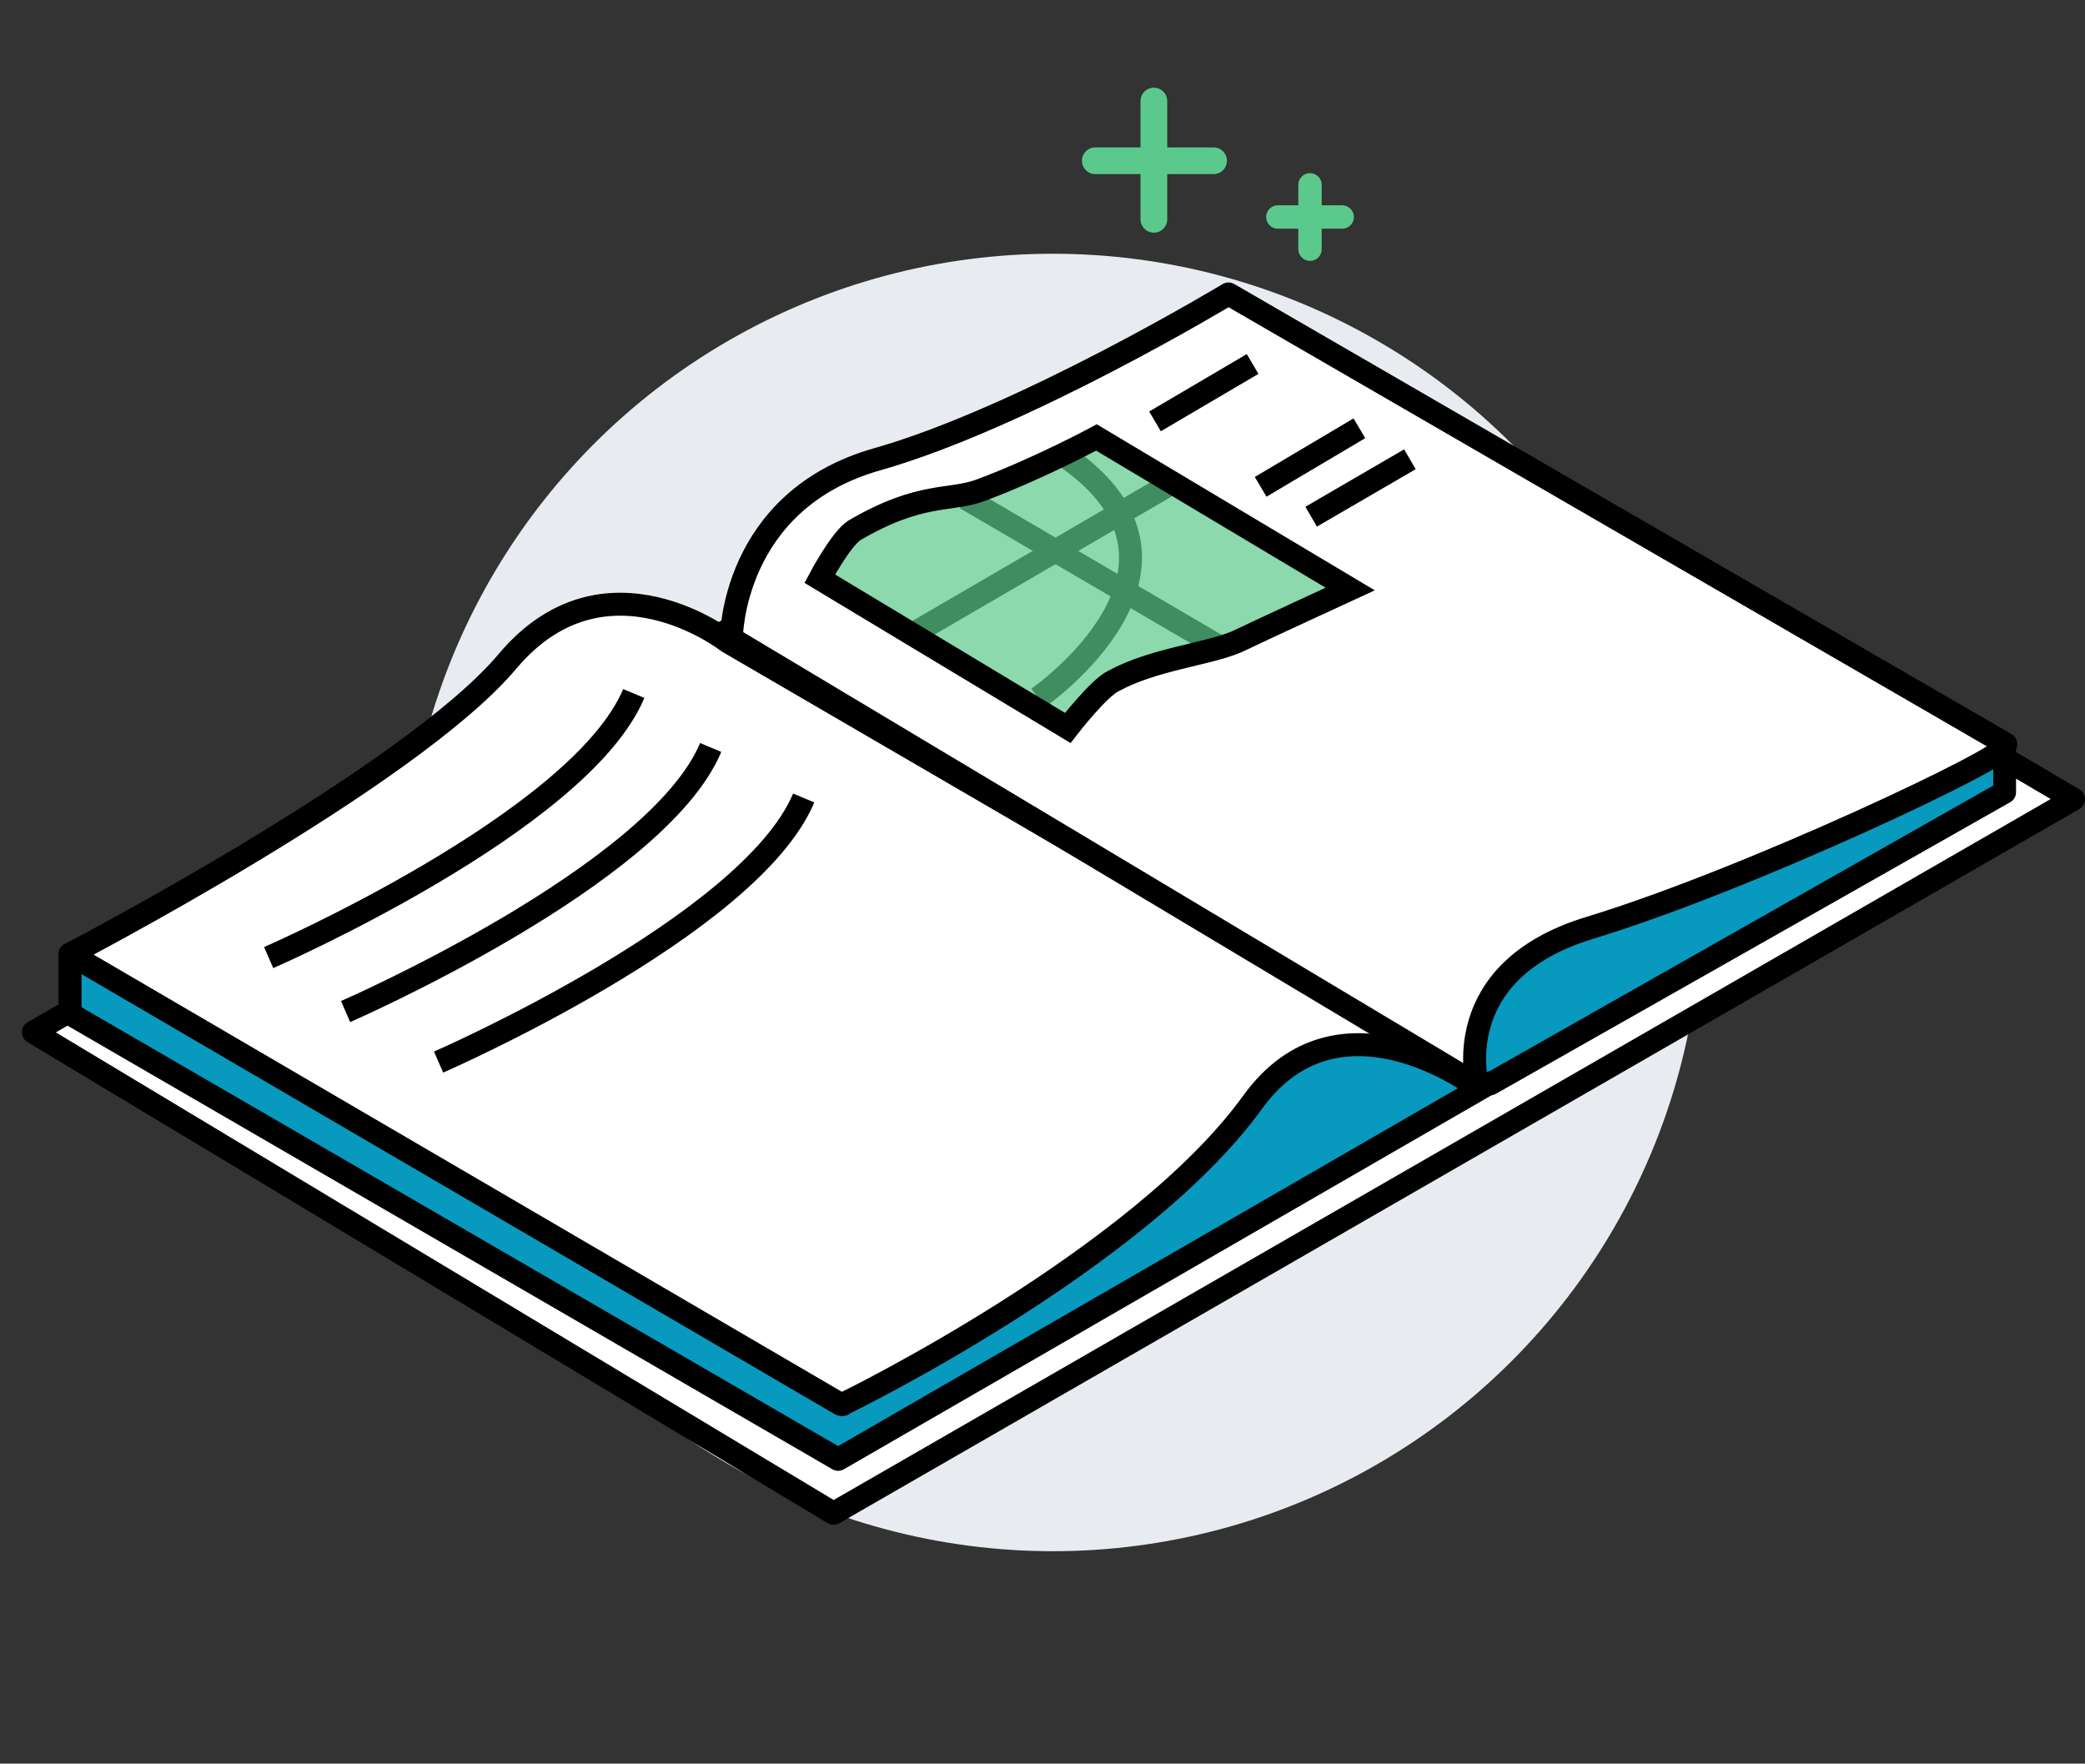
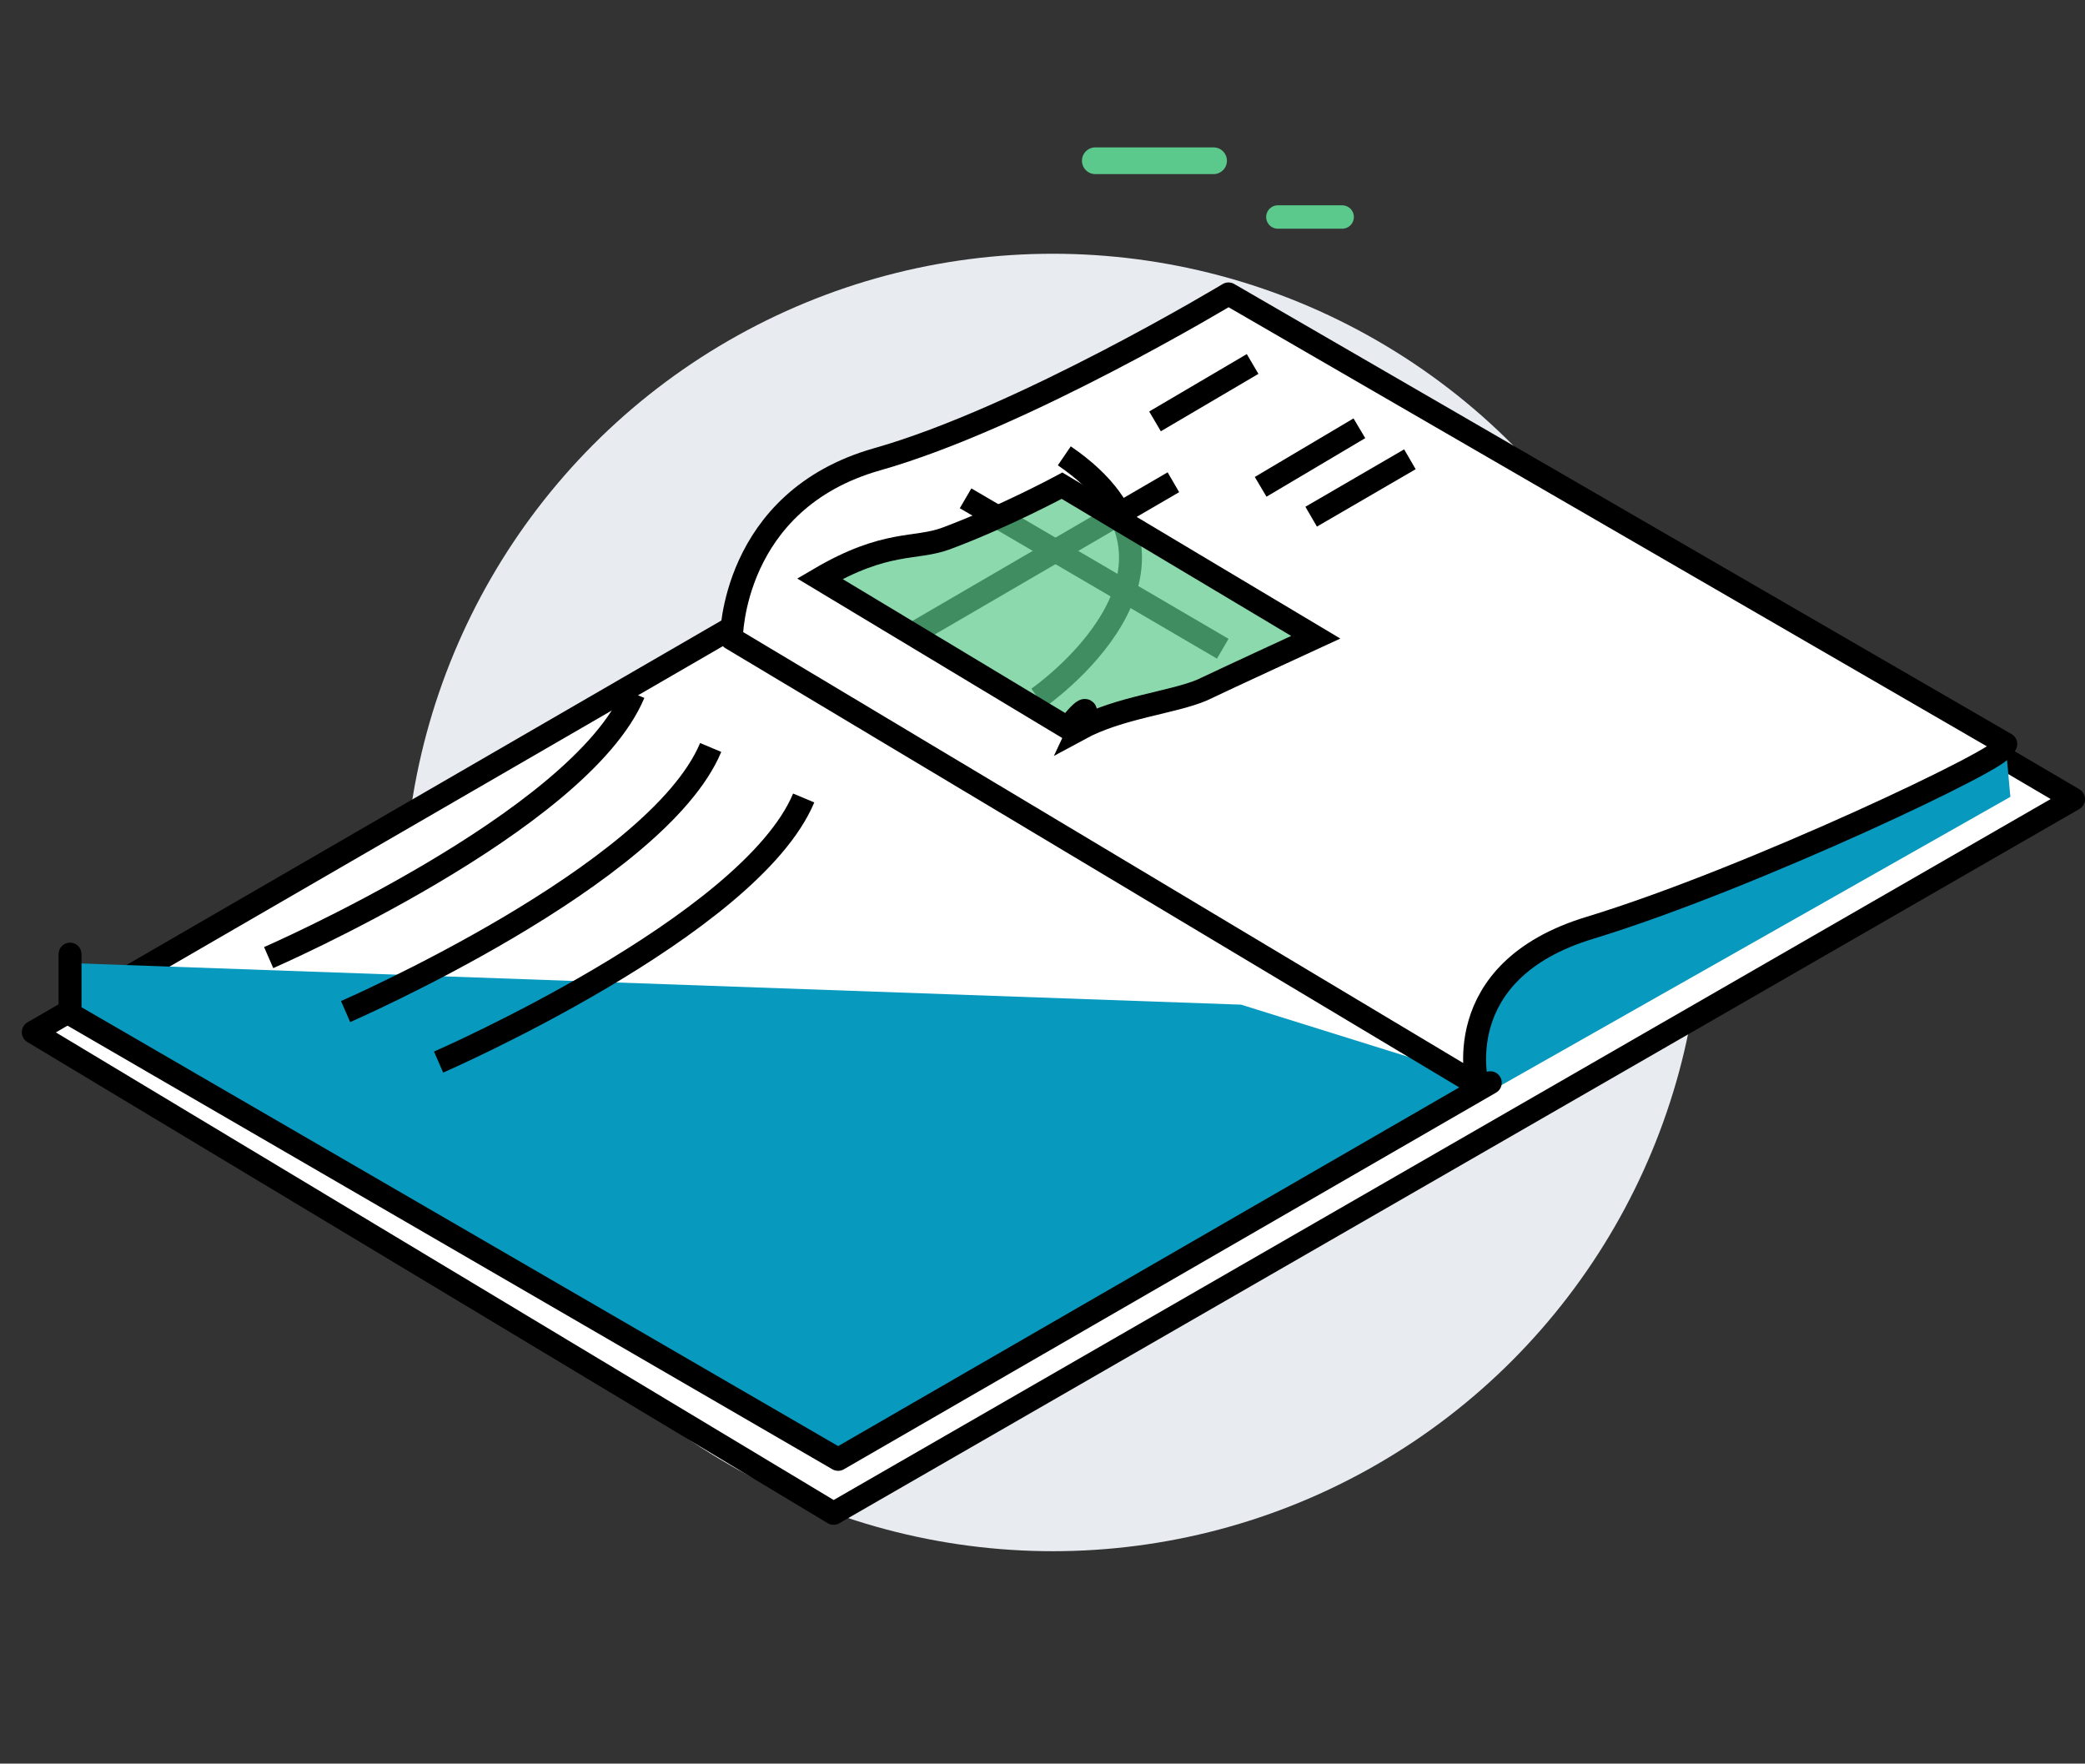
<svg xmlns="http://www.w3.org/2000/svg" version="1.1" id="Layer_1" x="0px" y="0px" viewBox="0 0 181.6 153.6" style="enable-background:new 0 0 181.6 153.6;" xml:space="preserve">
  <rect x="0" y="0" width="181.6" height="153.6" fill="#333333" stroke="none" />
  <style type="text/css">
	.st0{fill:#E8ECF1;}
	.st1{fill:#FFFFFF;stroke:#000000;stroke-width:1.999;stroke-linecap:round;stroke-linejoin:round;stroke-miterlimit:10;}
	.st2{fill:#0799BE;}
	.st3{fill:none;stroke:#000000;stroke-width:1.988;stroke-linecap:round;stroke-linejoin:round;stroke-miterlimit:10;}
	.st4{fill:none;stroke:#000000;stroke-width:1.999;stroke-linecap:round;stroke-linejoin:round;stroke-miterlimit:10;}
	.st5{fill:none;stroke:#000000;stroke-width:1.999;stroke-miterlimit:10;}
	.st6{fill:#A3DAE9;stroke:#000000;stroke-width:1.999;stroke-miterlimit:10;}
	.st7{fill:#5BC98B;fill-opacity:0.7;stroke:#000000;stroke-width:1.999;stroke-miterlimit:10;}
	.st8{fill:none;stroke:#5BC98B;stroke-width:2.327;stroke-linecap:round;stroke-miterlimit:10;}
	.st9{fill:none;stroke:#5BC98B;stroke-width:2.039;stroke-linecap:round;stroke-miterlimit:10;}
</style>
  <circle class="st0" cx="91.7" cy="78.6" r="56.5" />
  <g>
    <g>
      <polygon class="st1" points="72.6,131.8 180.6,69.6 109.8,28 2.9,89.9   " />
      <polygon class="st2" points="174.7,65 175.1,69.4 129.2,95.4 123.8,80.1   " />
      <polygon class="st2" points="6.3,87.9 73.3,127.5 130.2,94.4 108.1,87.5 6.7,83.9   " />
-       <polyline class="st3" points="174.6,65.4 174.6,69 129.8,94.4   " />
      <polyline class="st4" points="129.8,94.3 73,127.1 6.1,88.3 6.1,83.1   " />
-       <path class="st1" d="M128,93.5L63.4,55.9c0,0-10.7-8.4-19.2,1.7S6.1,83.1,6.1,83.1l67.1,39.2c0.1,0,0.2,0.1,0.2,0l0.4-0.2    c0,0,25.4-12.4,35.3-26.1c7.5-10.4,19.4-1.4,19.4-1.4" />
      <path class="st1" d="M128.7,94.5l-65-38.9c0,0,0-12,12.7-15.6C89.1,36.4,107,25.6,107,25.6l67.7,39.2l-0.4,0.4    c0.9,0.5-21.7,11.3-35.8,15.6c-12.6,3.8-9.8,13.8-9.8,13.8" />
    </g>
    <path class="st5" d="M23.4,83.4c0,0,27.1-11.8,31.8-23" />
    <path class="st5" d="M30.1,88.1c0,0,27.1-11.8,31.8-23" />
    <path class="st5" d="M38.2,92.5c0,0,27.1-11.8,31.8-23" />
    <line class="st6" x1="100.6" y1="36.7" x2="109.1" y2="31.7" />
    <line class="st6" x1="109.8" y1="42.4" x2="118.4" y2="37.3" />
    <line class="st6" x1="114.2" y1="45" x2="122.8" y2="40" />
    <line class="st5" x1="84.1" y1="43.4" x2="106.5" y2="56.5" />
    <line class="st5" x1="102.2" y1="42" x2="79.7" y2="55.1" />
    <path class="st5" d="M90.4,60.8c0,0,16.5-11.4,2.3-21.1" />
-     <path class="st7" d="M93,63.4l-21.6-13c0,0,1.8-3.4,3-4.2c5.8-3.4,8.3-2.5,11-3.5c5.1-1.9,10.1-4.6,10.1-4.6l22.1,13.2   c0,0-7.6,3.5-9.9,4.6c-2.6,1.1-7.2,1.5-10.7,3.4C95.7,59.9,93,63.4,93,63.4z" />
+     <path class="st7" d="M93,63.4l-21.6-13c5.8-3.4,8.3-2.5,11-3.5c5.1-1.9,10.1-4.6,10.1-4.6l22.1,13.2   c0,0-7.6,3.5-9.9,4.6c-2.6,1.1-7.2,1.5-10.7,3.4C95.7,59.9,93,63.4,93,63.4z" />
  </g>
  <g>
-     <line class="st8" x1="100.5" y1="8.8" x2="100.5" y2="19.1" />
    <line class="st8" x1="105.7" y1="14" x2="95.4" y2="14" />
  </g>
  <g>
-     <line class="st9" x1="114.1" y1="16.1" x2="114.1" y2="21.7" />
    <line class="st9" x1="116.9" y1="18.9" x2="111.3" y2="18.9" />
  </g>
</svg>